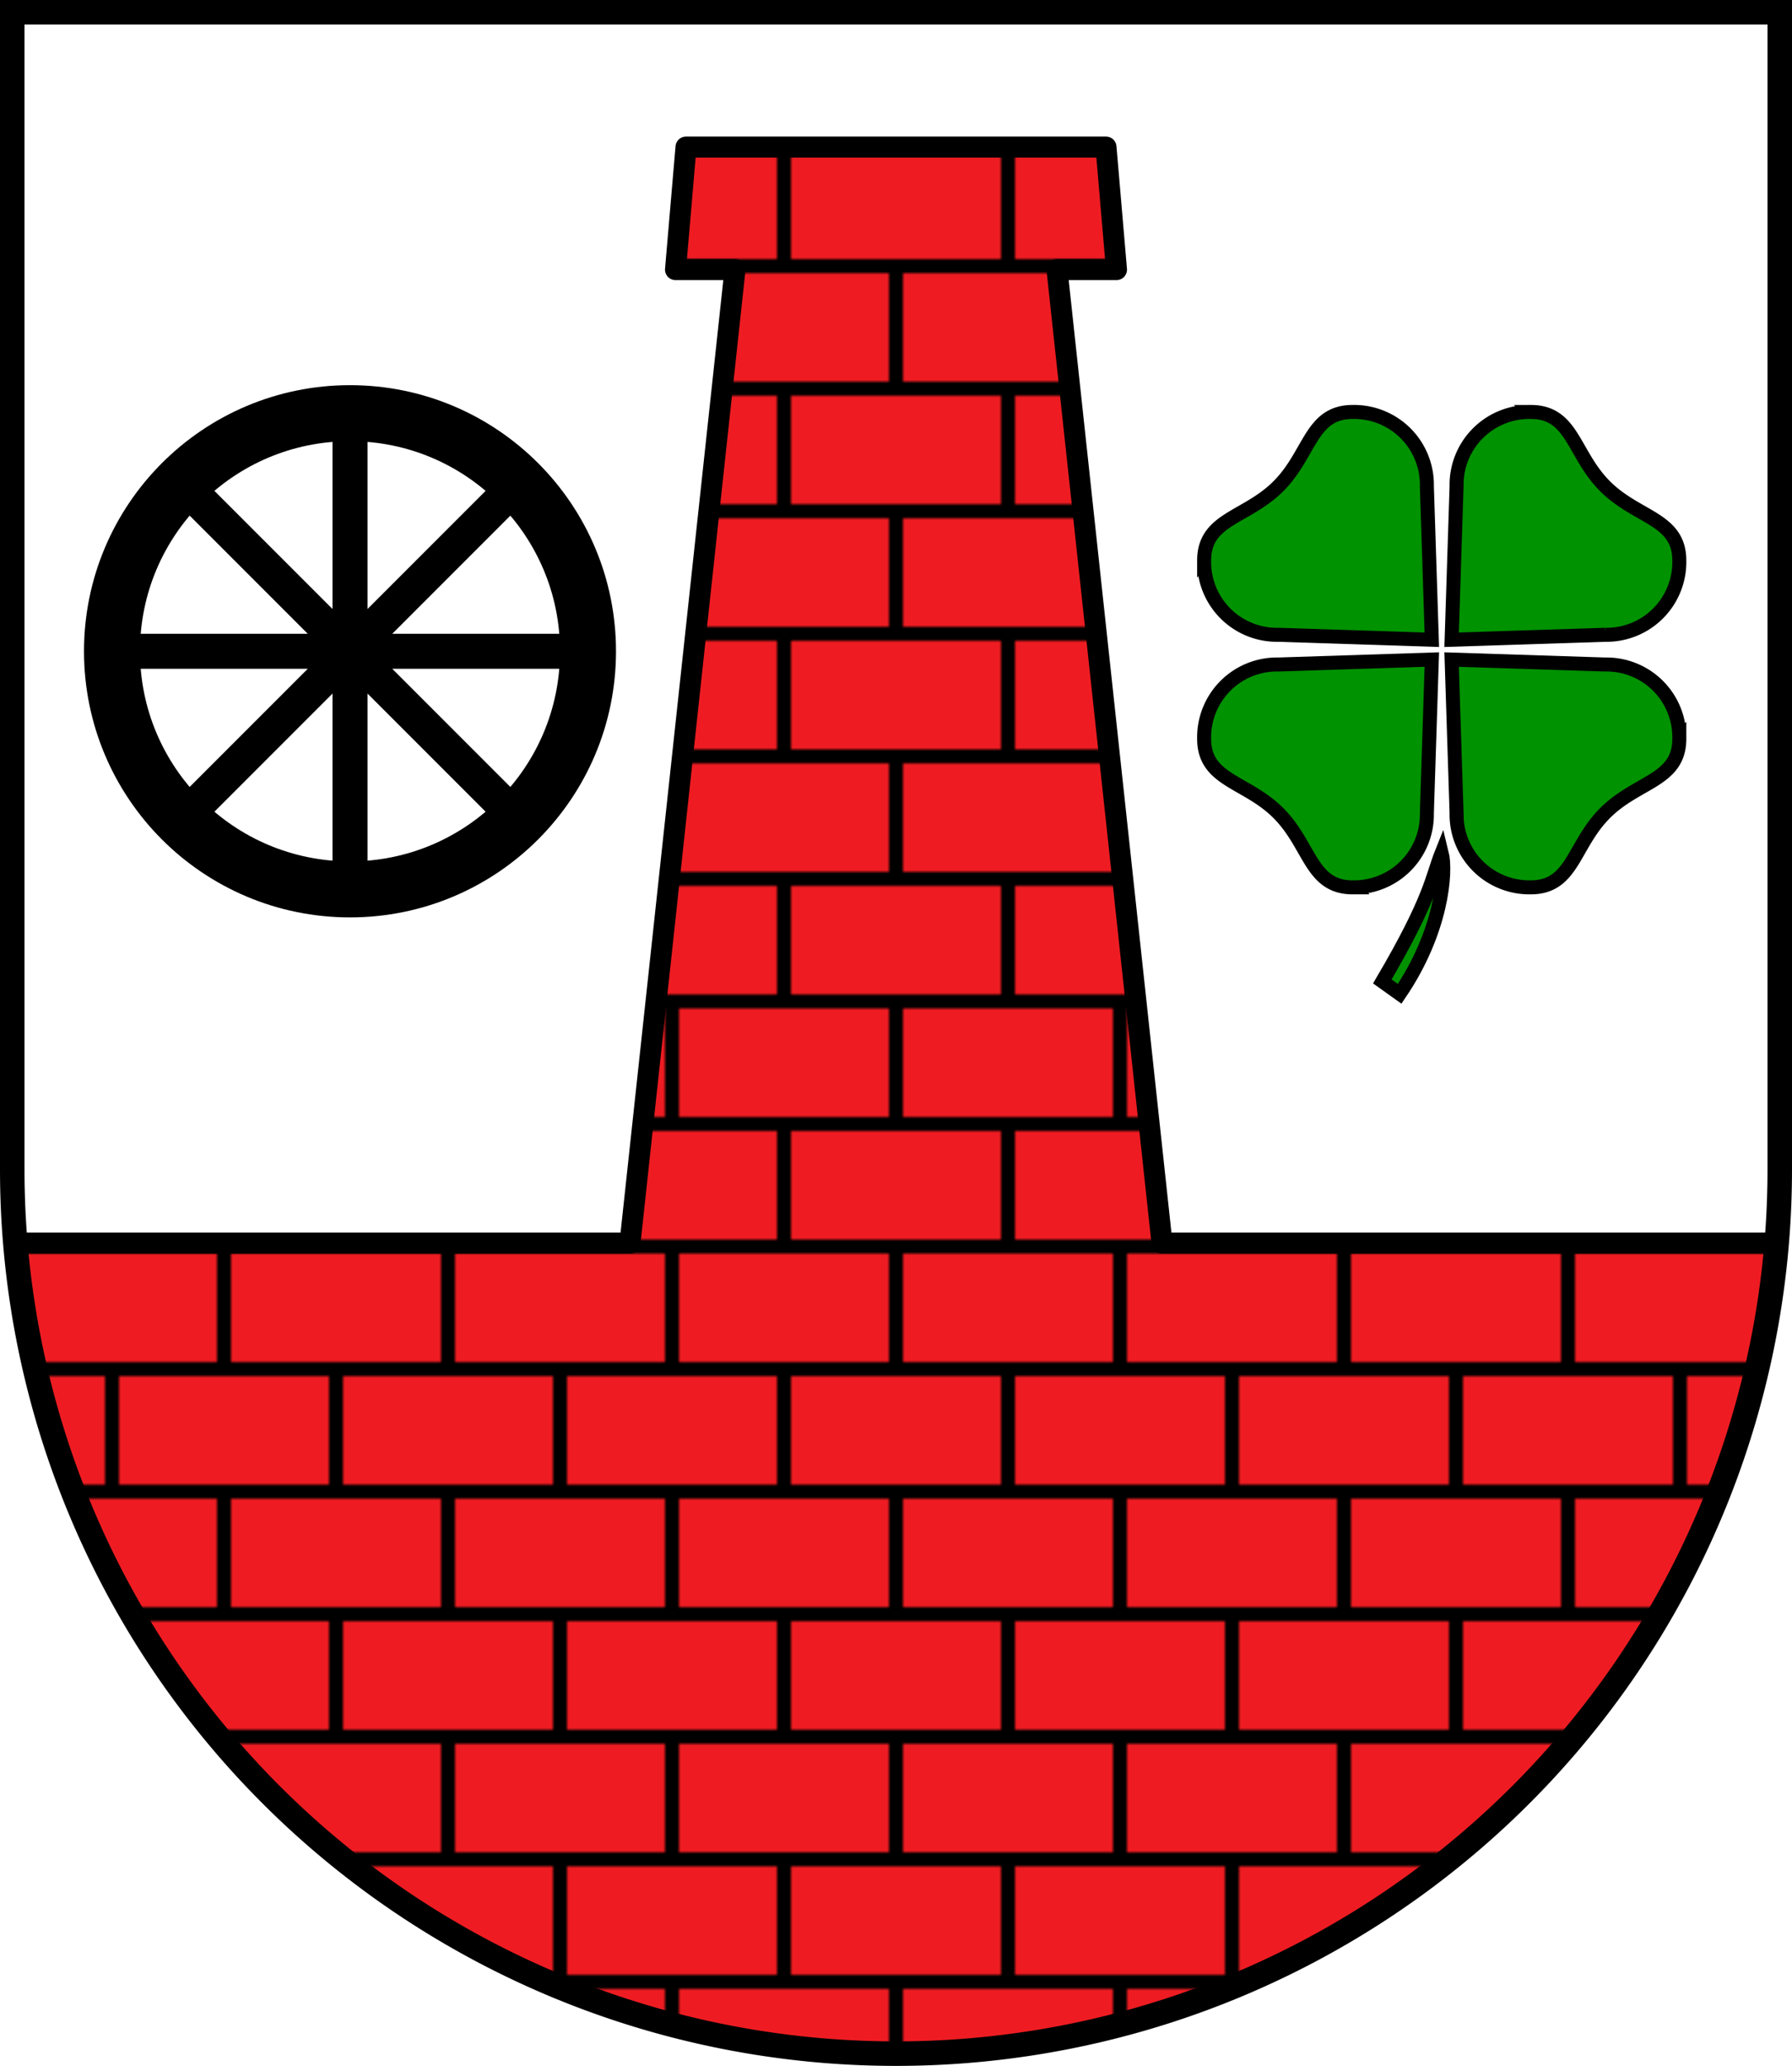
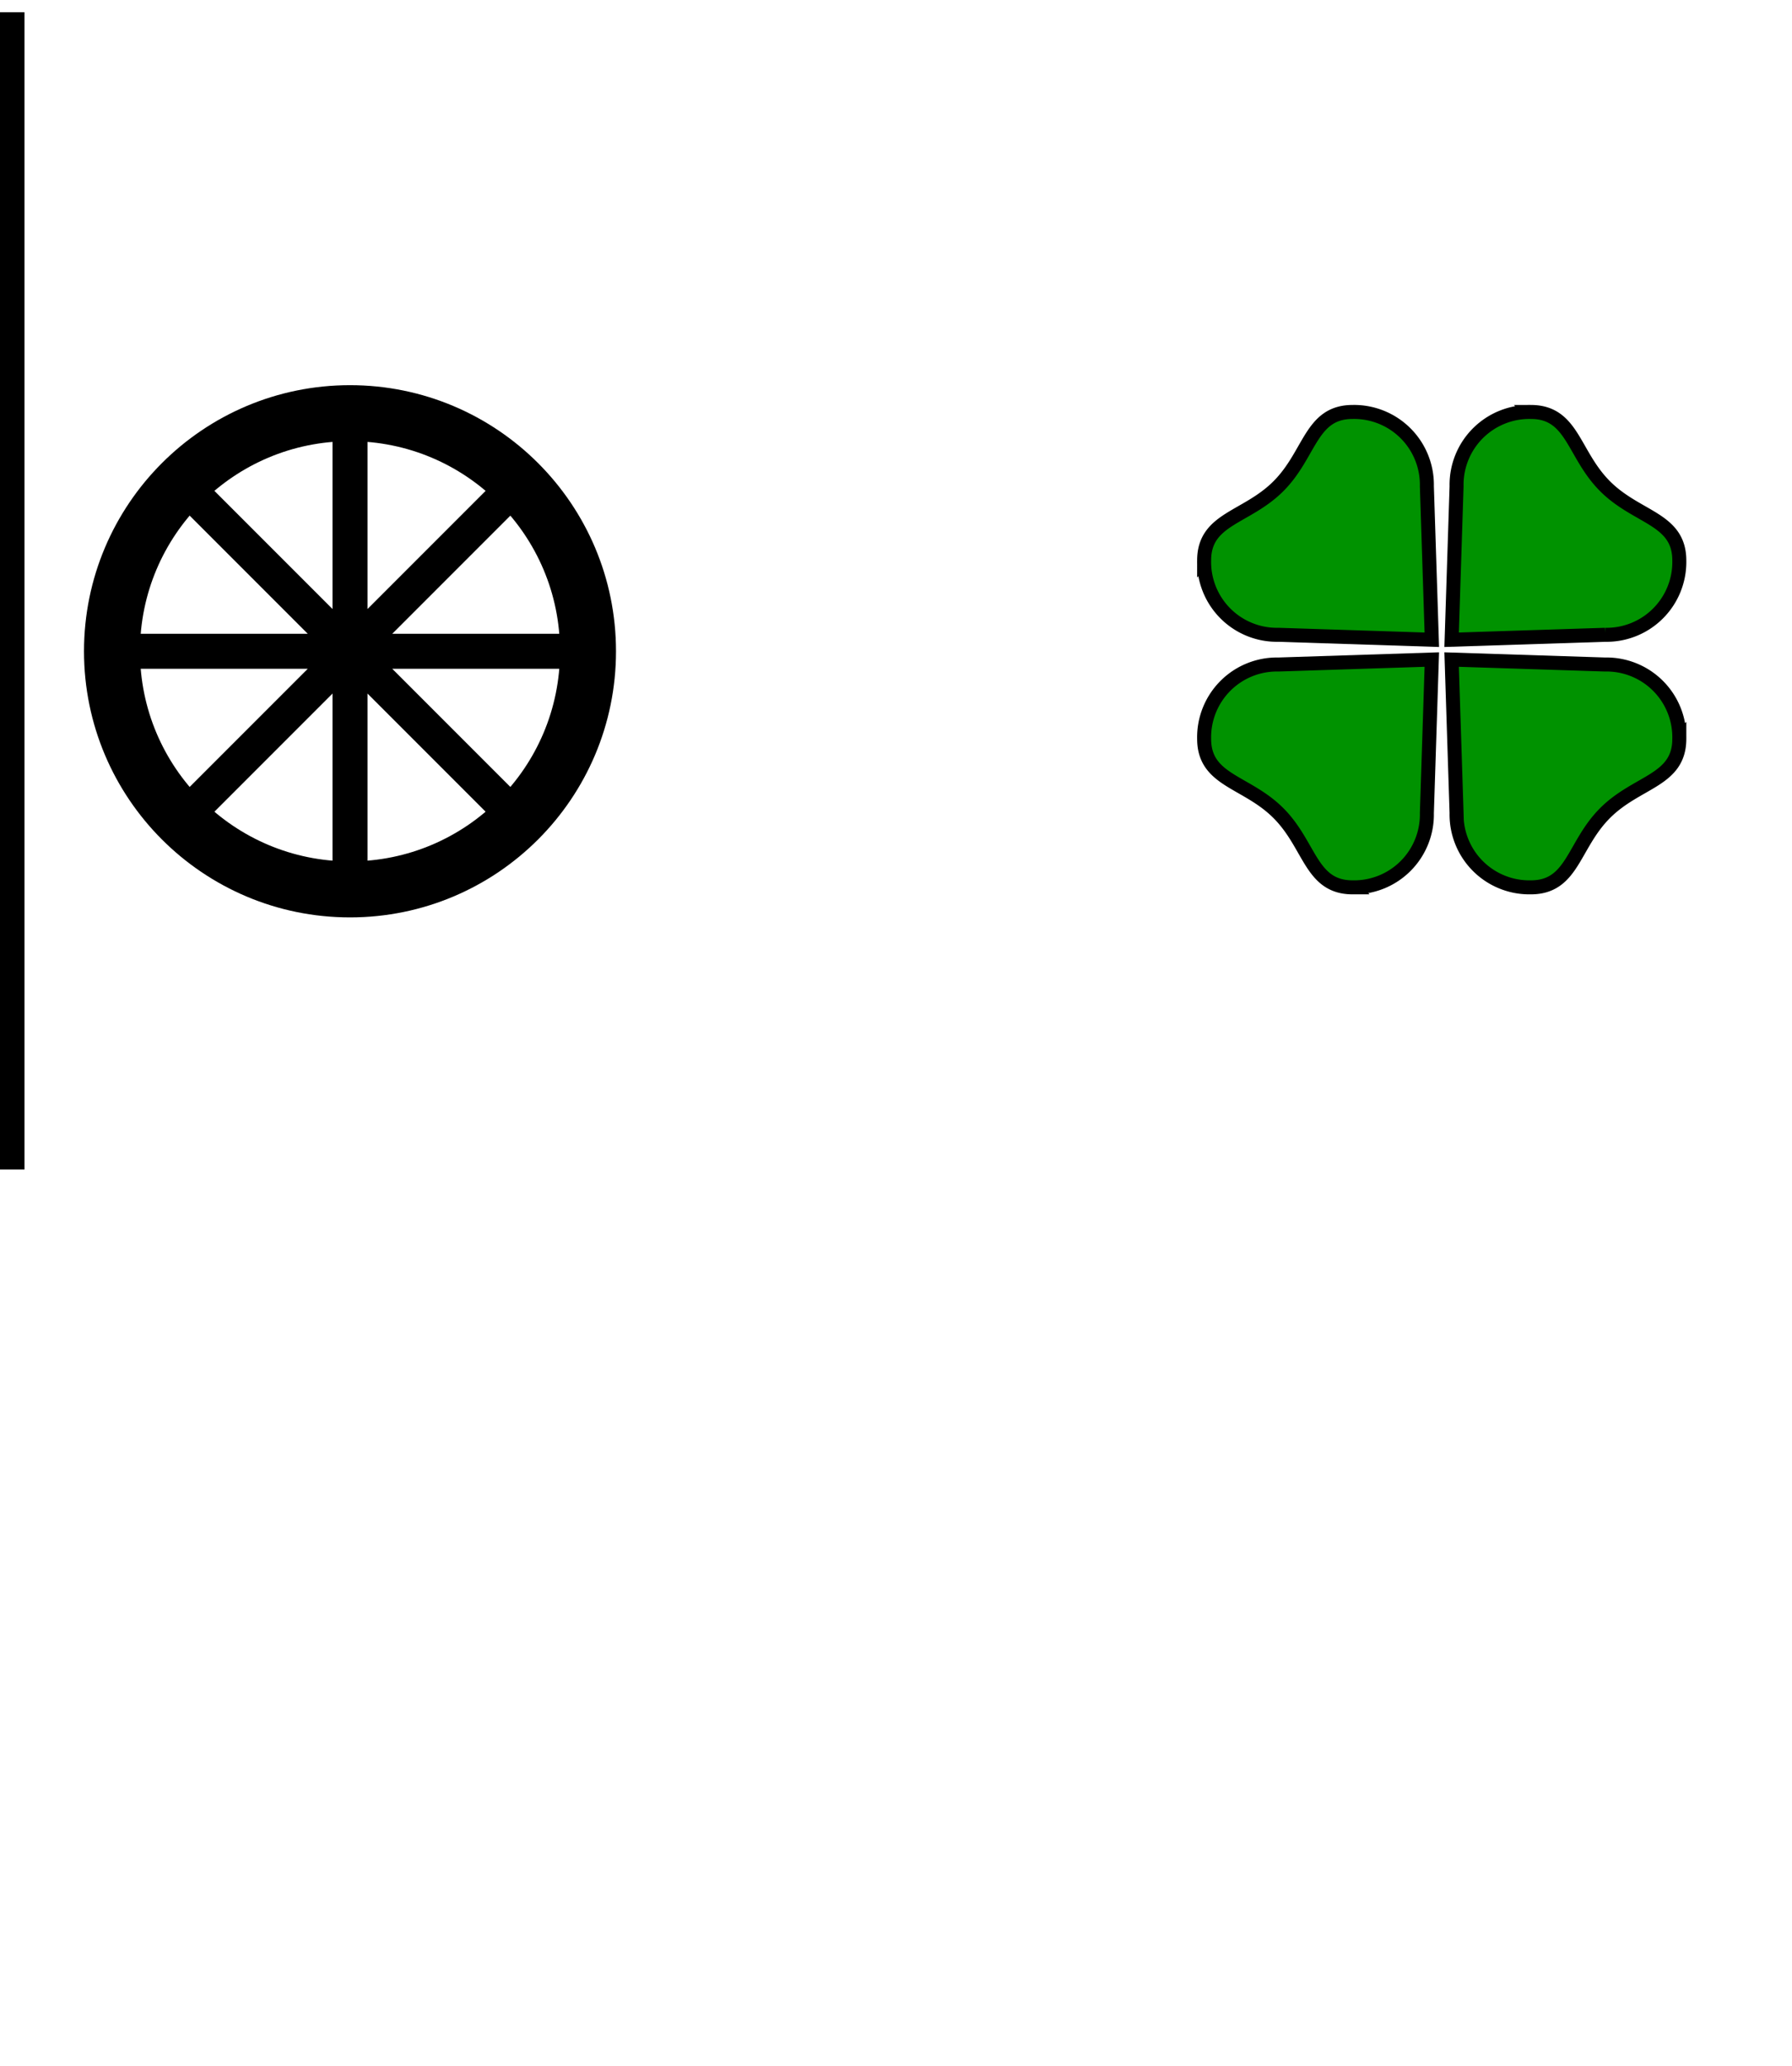
<svg xmlns="http://www.w3.org/2000/svg" xmlns:xlink="http://www.w3.org/1999/xlink" viewBox="0 0 512 590">
  <defs>
    <clipPath id="b">
-       <path d="M3.5 334a252.4 252.4 0 1 0 505 0V3.5H3.5z" id="a" />
+       <path d="M3.5 334V3.5H3.5z" id="a" />
    </clipPath>
    <pattern patternTransform="translate(0 41)" height="70" width="64" patternUnits="userSpaceOnUse" id="c">
      <path d="M32 0h64v35H64v35H0V35h-32V0h64v35M0 35h64" fill="#ee1c22" stroke="#000" stroke-width="4" />
    </pattern>
  </defs>
  <g stroke="#000" stroke-width="4">
    <title>Wappen von Neutal</title>
    <use xlink:href="#a" fill="#fff" stroke="none" />
    <path clip-path="url(#b)" d="M256 42h-60l-3 35h17l-30 278H0v235h256" id="d" fill="url(#c)" stroke-width="6" stroke-linejoin="round" />
    <use transform="matrix(-1 0 0 1 512 0)" xlink:href="#d" />
    <g transform="translate(100 186)">
      <path d="M48 48l-96-96zm-96 0l96-96zM-68 0H68zM0 68V-68z" stroke-width="10" />
      <circle r="68" fill="none" stroke-width="16" />
    </g>
    <g transform="rotate(45 -18 590)" fill="#009200">
-       <path d="M61 78c-4-21-15-34-20-37 3 7 7 11 14 38z" />
      <g id="f">
        <path d="M0 4l-30 32a20.8 20.8 0 0 0 0 30c8.5 8.5 17 0 30 0s21.5 8.5 30 0a20.8 20.8 0 0 0 0-30z" id="e" />
        <use transform="scale(-1)" xlink:href="#e" />
      </g>
      <use transform="rotate(90)" xlink:href="#f" />
    </g>
    <use xlink:href="#a" fill="none" stroke-width="7" />
  </g>
</svg>